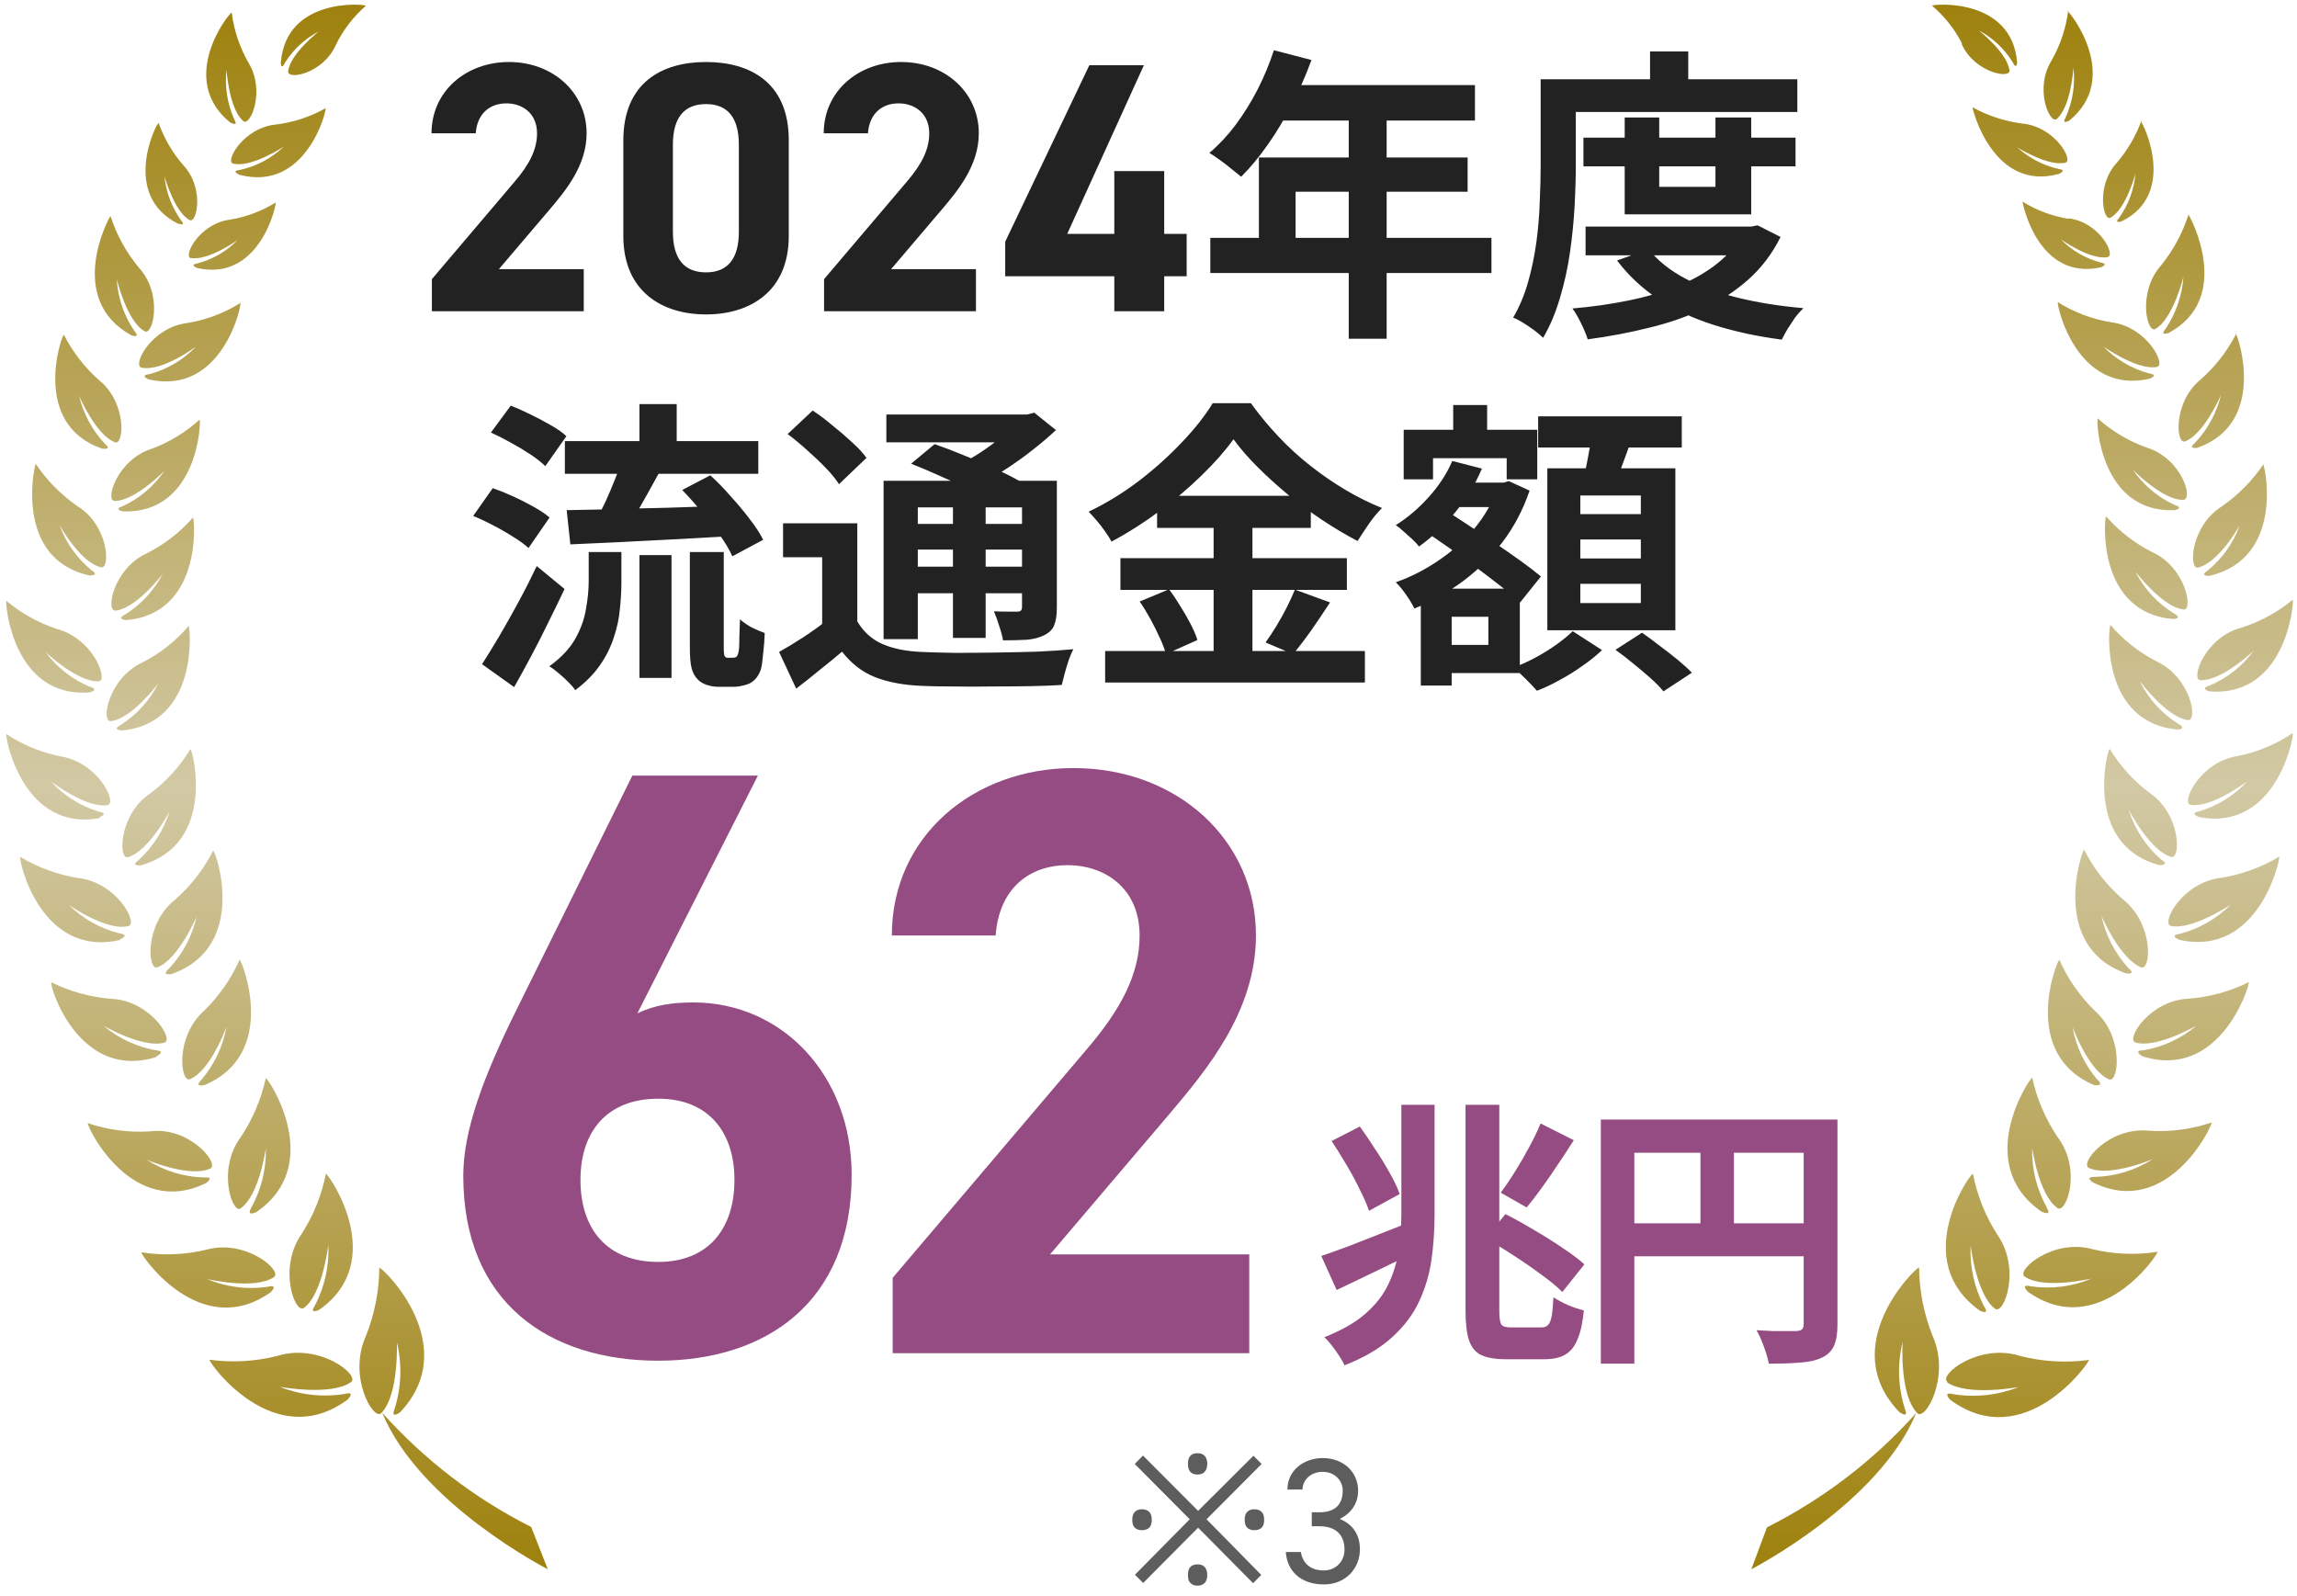
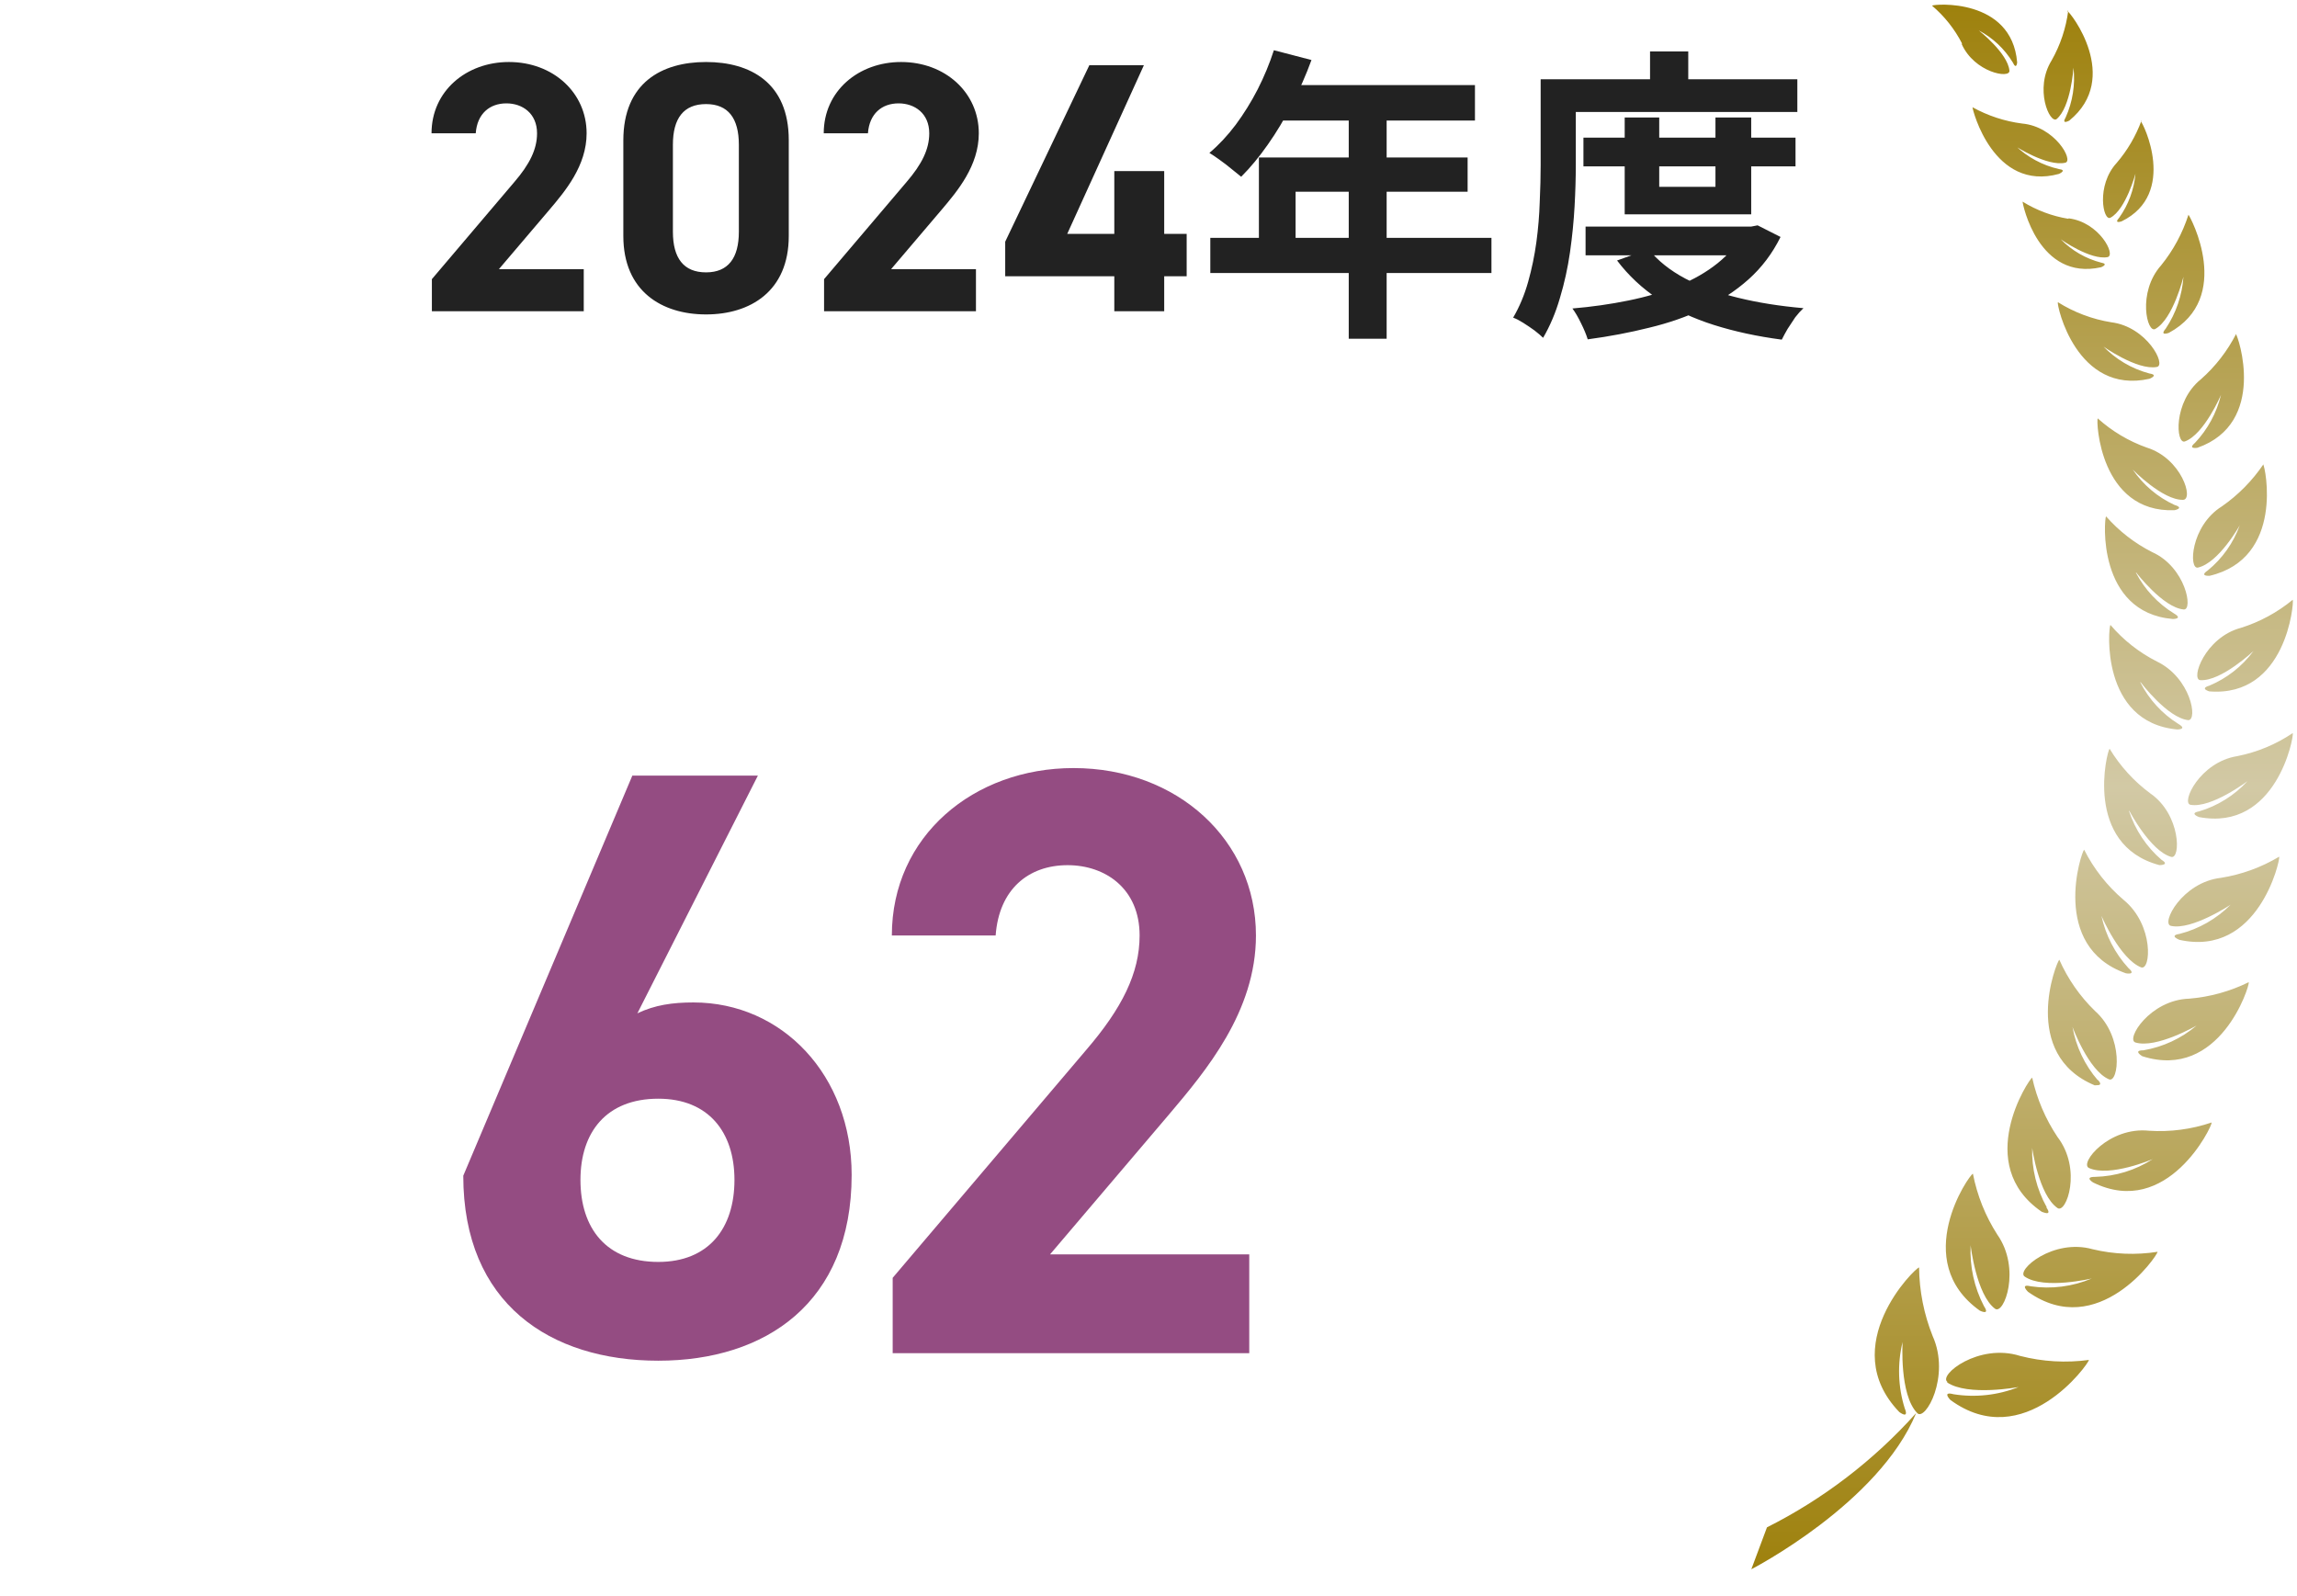
<svg xmlns="http://www.w3.org/2000/svg" width="154" height="107" viewBox="0 0 154 107" fill="none">
-   <path d="M26.606 89.981C26.962 91.445 26.914 92.981 26.466 94.418C26.145 95.198 26.829 94.674 26.829 94.674C31.018 90.237 25.74 85.034 25.433 84.992C25.416 86.567 25.109 88.125 24.525 89.585C23.311 92.292 25.028 95.255 25.559 94.744C26.759 93.511 26.606 89.981 26.606 89.981ZM21.859 78.641C21.577 80.096 21.023 81.482 20.225 82.724C18.619 85.006 19.778 88.125 20.379 87.685C21.635 86.764 22.012 83.433 22.012 83.433C22.081 84.85 21.772 86.26 21.119 87.515C20.686 88.167 21.398 87.813 21.398 87.813C26.061 84.538 22.082 78.783 21.859 78.698V78.641ZM17.181 81.264C21.817 78.088 18.033 72.362 17.823 72.277C17.51 73.695 16.937 75.042 16.134 76.246C14.514 78.429 15.604 81.434 16.134 81.009C17.391 80.13 17.823 76.983 17.823 76.983C17.856 78.376 17.518 79.752 16.846 80.966C16.483 81.604 17.181 81.264 17.181 81.264ZM13.677 72.759C18.717 70.675 16.246 64.466 16.064 64.338C15.493 65.627 14.682 66.792 13.677 67.769C11.708 69.527 12.099 72.631 12.741 72.347C14.137 71.766 15.185 68.832 15.185 68.832C14.947 70.162 14.358 71.401 13.481 72.418C12.993 72.915 13.691 72.744 13.691 72.744L13.677 72.759ZM11.317 64.948C10.759 65.444 11.499 65.302 11.499 65.302C16.651 63.502 14.514 57.166 14.291 57.024C13.656 58.285 12.783 59.407 11.722 60.327C9.67 61.971 9.893 65.09 10.549 64.849C11.945 64.338 13.174 61.461 13.174 61.461C12.881 62.767 12.244 63.967 11.331 64.934L11.317 64.948ZM9.293 57.662C8.706 58.087 9.432 58.016 9.432 58.016C14.528 56.599 12.937 50.362 12.769 50.22C12.062 51.387 11.137 52.403 10.047 53.211C7.938 54.629 7.938 57.69 8.581 57.464C9.977 57.067 11.373 54.388 11.373 54.388C10.98 55.641 10.267 56.766 9.307 57.648L9.293 57.662ZM8.092 48.604C7.464 48.93 8.176 48.973 8.176 48.973C13.328 48.491 12.769 42.14 12.644 41.97C11.775 42.988 10.717 43.822 9.53 44.422C7.268 45.471 6.738 48.42 7.436 48.349C8.832 48.193 10.619 45.811 10.619 45.811C10.044 46.951 9.175 47.911 8.106 48.59L8.092 48.604ZM8.385 41.205C7.757 41.516 8.469 41.573 8.469 41.573C13.565 41.134 13.062 34.854 12.937 34.698C12.067 35.688 11.02 36.501 9.851 37.094C7.603 38.114 7.059 41.006 7.743 40.935C9.139 40.808 10.912 38.469 10.912 38.469C10.329 39.587 9.461 40.527 8.399 41.19L8.385 41.205ZM7.659 33.592C9.055 33.592 11.024 31.565 11.024 31.565C10.321 32.596 9.356 33.414 8.232 33.933C7.575 34.145 8.232 34.287 8.232 34.287C13.244 34.471 13.495 28.305 13.384 28.135C12.45 28.977 11.371 29.636 10.2 30.077C7.855 30.8 7.031 33.564 7.673 33.578L7.659 33.592ZM9.991 25.087C9.321 25.186 9.991 25.442 9.991 25.442C14.877 26.533 16.204 20.509 16.12 20.31C15.028 20.995 13.813 21.453 12.546 21.657C10.144 21.955 8.846 24.492 9.488 24.648C10.884 24.931 13.146 23.23 13.146 23.23C12.287 24.131 11.2 24.773 10.005 25.087H9.991ZM12.783 17.291C13.928 17.518 15.925 16.1 15.925 16.1C15.181 16.857 14.25 17.396 13.23 17.66C12.658 17.759 13.23 17.971 13.23 17.971C17.419 18.907 18.55 13.719 18.48 13.577C17.543 14.157 16.505 14.547 15.422 14.725C13.37 14.98 12.253 17.177 12.797 17.319L12.783 17.291ZM16.064 11.394C15.45 11.465 16.064 11.72 16.064 11.72C20.49 12.882 21.901 7.467 21.831 7.255C20.807 7.831 19.683 8.201 18.522 8.346C16.33 8.545 15.059 10.827 15.632 10.969C16.846 11.266 19.024 9.835 19.024 9.835C18.2 10.616 17.181 11.155 16.078 11.394H16.064ZM24.525 0.38C24.386 0.266 19.192 -0.173 18.829 4.179C18.829 4.179 18.829 4.788 19.122 4.179C19.678 3.3 20.454 2.586 21.37 2.109C21.37 2.109 19.429 3.626 19.317 4.803C19.317 5.37 21.663 4.93 22.515 3.016C23.006 2.007 23.695 1.11 24.539 0.38H24.525ZM18.647 90.889C17.142 91.277 15.579 91.368 14.04 91.158C14.04 91.413 18.382 97.452 23.297 93.837C23.297 93.837 23.897 93.242 23.101 93.454C21.633 93.689 20.129 93.523 18.745 92.972C18.745 92.972 22.18 93.61 23.534 92.661C24.162 92.207 21.454 90.038 18.647 90.889ZM18.145 86.636C18.145 86.636 18.717 86.083 17.963 86.268C16.578 86.472 15.164 86.291 13.872 85.743C13.872 85.743 17.07 86.509 18.368 85.615C18.968 85.204 16.469 83.036 13.816 83.787C12.393 84.127 10.919 84.185 9.474 83.957C9.474 84.198 13.453 89.953 18.145 86.636ZM13.802 79.322C13.802 79.322 14.445 78.882 13.691 78.939C12.319 78.907 10.981 78.496 9.823 77.748C9.823 77.748 12.699 78.981 14.096 78.344C14.752 78.032 12.699 75.509 10.075 75.849C8.656 75.942 7.234 75.754 5.886 75.296C5.816 75.523 8.804 81.746 13.802 79.322ZM10.493 70.817C10.493 70.817 11.164 70.476 10.493 70.42C9.183 70.197 7.954 69.624 6.933 68.761C6.933 68.761 9.614 70.32 11.024 69.895C11.694 69.697 10.047 67.06 7.436 66.961C6.048 66.848 4.694 66.473 3.442 65.855C3.303 66.11 5.299 72.504 10.493 70.859V70.817ZM8.036 62.978C8.036 62.978 8.748 62.694 8.036 62.581C6.748 62.264 5.567 61.603 4.615 60.667C4.615 60.667 7.156 62.453 8.608 62.085C9.293 61.943 7.855 59.164 5.258 58.867C3.883 58.648 2.561 58.167 1.362 57.449C1.25 57.705 2.73 64.225 8.036 63.02V62.978ZM6.64 54.799C6.64 54.799 7.338 54.543 6.64 54.416C5.404 54.048 4.29 53.347 3.415 52.389C3.415 52.389 5.802 54.217 7.212 53.976C7.882 53.863 6.612 51.141 4.099 50.716C2.79 50.462 1.543 49.951 0.427 49.214C0.343 49.426 1.516 55.805 6.696 54.841L6.64 54.799ZM6.012 46.421C6.012 46.421 6.71 46.237 6.012 46.038C4.837 45.548 3.814 44.745 3.052 43.714C3.052 43.714 5.202 45.755 6.612 45.67C7.282 45.67 6.305 42.835 3.819 42.168C2.582 41.761 1.431 41.122 0.427 40.283C0.343 40.467 0.86 46.818 6.012 46.421ZM6.012 38.582C6.012 38.582 6.724 38.582 6.137 38.228C5.161 37.435 4.417 36.386 3.987 35.194C3.987 35.194 5.383 37.732 6.779 38.029C7.422 38.171 7.282 35.194 5.188 33.933C4.093 33.17 3.146 32.209 2.395 31.098C2.27 31.339 0.971 37.491 6.012 38.582ZM6.877 30.077C6.877 30.077 7.561 30.19 7.031 29.751C6.186 28.851 5.589 27.741 5.299 26.533C5.299 26.533 6.43 29.184 7.715 29.652C8.315 29.878 8.525 27.001 6.64 25.484C5.671 24.628 4.871 23.594 4.28 22.436C4.085 22.592 2.102 28.433 6.835 30.077H6.877ZM8.804 22.479C8.804 22.479 9.46 22.72 9.013 22.195C8.313 21.17 7.902 19.969 7.827 18.723C7.827 18.723 8.511 21.558 9.698 22.21C10.256 22.536 10.94 19.729 9.321 17.957C8.469 16.935 7.82 15.756 7.408 14.484C7.282 14.612 4.378 20.041 8.804 22.479ZM11.959 14.995C11.959 14.995 12.518 15.193 12.127 14.754C11.512 13.885 11.132 12.869 11.024 11.805C11.024 11.805 11.68 14.201 12.713 14.754C13.202 15.009 13.719 12.599 12.294 11.082C11.571 10.251 11.008 9.289 10.633 8.247C10.451 8.304 8.106 13.067 11.931 14.995H11.959ZM15.464 8.219C15.464 8.219 16.022 8.531 15.701 7.992C15.238 6.954 15.06 5.808 15.185 4.675C15.185 4.675 15.352 7.312 16.316 8.12C16.776 8.502 17.823 6.092 16.651 4.193C16.065 3.163 15.685 2.027 15.534 0.848C15.324 0.89 11.862 5.313 15.436 8.219H15.464ZM35.611 102.371C31.843 100.473 28.457 97.877 25.628 94.716C28.128 100.811 36.728 105.206 36.728 105.206L35.611 102.371Z" fill="url(#paint0_linear_15_28)" />
  <path d="M128.537 94.734C129.069 95.316 130.789 92.28 129.572 89.57C128.988 88.109 128.679 86.549 128.663 84.973C128.425 84.973 123.067 90.222 127.334 94.663C127.334 94.663 128.019 95.189 127.698 94.408C127.249 92.969 127.201 91.432 127.558 89.967C127.558 89.967 127.334 93.5 128.537 94.734ZM132.734 87.867C132.734 87.867 133.447 88.222 133.014 87.569C132.359 86.313 132.05 84.902 132.118 83.483C132.118 83.483 132.496 86.803 133.755 87.74C134.357 88.179 135.518 85.058 133.909 82.773C133.11 81.53 132.554 80.143 132.272 78.687C132.02 78.758 128.033 84.519 132.734 87.867ZM137.224 80.943C136.545 79.73 136.206 78.351 136.245 76.956C136.245 76.956 136.679 80.106 137.938 80.986C138.525 81.411 139.616 78.403 137.938 76.218C137.133 75.013 136.559 73.666 136.245 72.246C136.035 72.331 132.244 78.063 136.889 81.241C136.93 81.241 137.63 81.582 137.196 80.943H137.224ZM140.652 72.43C139.773 71.412 139.183 70.171 138.945 68.84C138.945 68.84 140.022 71.777 141.393 72.359C142.037 72.643 142.428 69.521 140.456 67.776C139.448 66.798 138.636 65.632 138.064 64.342C137.882 64.47 135.406 70.685 140.456 72.77C140.428 72.714 141.127 72.884 140.624 72.373L140.652 72.43ZM140.917 61.462C140.917 61.462 142.148 64.3 143.547 64.853C144.205 65.094 144.429 62.015 142.372 60.327C141.278 59.396 140.379 58.253 139.728 56.964C139.546 57.106 137.42 63.449 142.526 65.251C142.526 65.251 143.268 65.392 142.694 64.896C141.797 63.916 141.174 62.711 140.889 61.405L140.917 61.462ZM142.764 54.368C142.764 54.368 144.163 57.049 145.562 57.447C146.219 57.631 146.219 54.609 144.163 53.19C143.07 52.382 142.144 51.365 141.435 50.196C141.267 50.338 139.672 56.638 144.778 58C144.778 58 145.506 58 144.918 57.645C143.908 56.776 143.153 55.643 142.736 54.368H142.764ZM143.519 45.741C143.519 45.741 145.31 48.125 146.709 48.281C147.366 48.281 146.877 45.443 144.61 44.35C143.421 43.749 142.361 42.915 141.491 41.896C141.351 42.066 140.805 48.423 145.967 48.905C145.967 48.905 146.681 48.905 146.051 48.536C144.962 47.859 144.077 46.892 143.491 45.741H143.519ZM143.226 38.391C143.226 38.391 145.016 40.732 146.401 40.86C147.059 40.931 146.541 38.022 144.289 37.015C143.118 36.422 142.068 35.608 141.197 34.617C141.071 34.773 140.568 41.059 145.674 41.499C145.674 41.499 146.387 41.499 145.758 41.13C144.676 40.468 143.792 39.522 143.198 38.391H143.226ZM143.925 30.006C142.714 29.576 141.597 28.911 140.638 28.048C140.526 28.218 140.777 34.39 145.786 34.206C145.786 34.206 146.485 34.064 145.786 33.851C144.659 33.332 143.692 32.513 142.988 31.482C142.988 31.482 144.988 33.539 146.359 33.51C147.101 33.496 146.261 30.73 143.925 30.006ZM140.945 23.181C140.945 23.181 143.282 24.855 144.61 24.6C145.254 24.472 143.939 21.904 141.547 21.606C140.277 21.402 139.06 20.944 137.966 20.258C137.882 20.457 139.211 26.487 144.107 25.395C144.107 25.395 144.764 25.139 144.107 25.04C142.914 24.723 141.83 24.08 140.973 23.181H140.945ZM138.665 14.668C137.58 14.489 136.54 14.099 135.602 13.519C135.602 13.689 136.665 18.854 140.861 17.917C140.861 17.917 141.421 17.704 140.861 17.605C139.839 17.341 138.906 16.802 138.162 16.044C138.162 16.044 140.162 17.463 141.309 17.236C141.869 17.094 140.749 14.895 138.693 14.639L138.665 14.668ZM135.07 9.773C135.07 9.773 137.252 11.192 138.469 10.908C139.043 10.766 137.77 8.482 135.574 8.283C134.406 8.132 133.277 7.762 132.244 7.19C132.244 7.361 133.643 12.866 138.036 11.66C138.036 11.66 138.623 11.405 138.036 11.334C136.933 11.084 135.917 10.534 135.098 9.744L135.07 9.773ZM131.517 2.948C132.37 4.864 134.776 5.303 134.72 4.736C134.608 3.558 132.664 2.04 132.664 2.04C133.601 2.532 134.388 3.273 134.944 4.182C135.196 4.722 135.238 4.182 135.238 4.182C134.874 -0.173 129.642 0.266 129.53 0.38C130.361 1.083 131.046 1.946 131.545 2.92L131.517 2.948ZM130.537 92.677C131.936 93.628 135.336 92.989 135.336 92.989C133.949 93.54 132.442 93.707 130.971 93.472C130.174 93.259 130.761 93.855 130.761 93.855C135.699 97.473 140.036 91.428 140.05 91.173C138.508 91.383 136.941 91.292 135.434 90.903C132.65 90.024 129.936 92.195 130.565 92.649L130.537 92.677ZM144.652 83.923C143.205 84.151 141.728 84.093 140.302 83.752C137.644 83.001 135.14 85.171 135.741 85.583C137.042 86.477 140.246 85.71 140.246 85.71C138.952 86.258 137.535 86.44 136.147 86.236C135.392 86.051 135.965 86.604 135.965 86.604C140.666 89.939 144.652 84.178 144.652 83.923ZM148.276 75.254C146.925 75.712 145.5 75.9 144.079 75.807C141.393 75.523 139.393 77.992 140.05 78.304C141.449 78.942 144.331 77.708 144.331 77.708C143.17 78.456 141.83 78.868 140.456 78.9C139.7 78.9 140.344 79.283 140.344 79.283C145.324 81.723 148.318 75.495 148.276 75.268V75.254ZM150.766 65.846C149.512 66.465 148.155 66.84 146.765 66.953C144.135 67.038 142.498 69.692 143.17 69.89C144.569 70.316 147.268 68.755 147.268 68.755C146.245 69.619 145.014 70.192 143.701 70.415C142.96 70.415 143.631 70.812 143.631 70.812C148.835 72.472 150.836 66.073 150.766 65.861V65.846ZM152.808 57.432C151.607 58.151 150.283 58.632 148.905 58.851C146.289 59.149 144.862 61.93 145.548 62.072C146.947 62.384 149.549 60.653 149.549 60.653C148.6 61.606 147.416 62.282 146.121 62.611C145.38 62.725 146.121 63.009 146.121 63.009C151.409 64.186 152.878 57.66 152.808 57.447V57.432ZM153.717 49.146C152.589 49.905 151.325 50.431 149.996 50.693C147.478 51.09 146.205 53.843 146.863 53.956C148.262 54.197 150.682 52.367 150.682 52.367C149.799 53.327 148.678 54.028 147.436 54.396C146.737 54.524 147.436 54.779 147.436 54.779C152.626 55.758 153.801 49.373 153.717 49.16V49.146ZM153.717 40.208C152.686 41.056 151.503 41.697 150.234 42.094C147.828 42.733 146.849 45.557 147.52 45.599C148.919 45.684 151.087 43.641 151.087 43.641C150.324 44.673 149.299 45.477 148.122 45.968C147.45 46.167 148.122 46.351 148.122 46.351C153.284 46.763 153.801 40.406 153.717 40.222V40.208ZM151.759 31.113C151.007 32.225 150.058 33.187 148.961 33.95C146.863 35.256 146.723 38.207 147.366 38.051C148.765 37.724 150.164 35.213 150.164 35.213C149.733 36.406 148.988 37.456 148.01 38.249C147.422 38.647 148.136 38.604 148.136 38.604C153.172 37.426 151.871 31.269 151.731 31.127L151.759 31.113ZM149.926 22.372C149.335 23.531 148.533 24.566 147.562 25.423C145.674 26.941 145.883 29.821 146.485 29.594C147.772 29.126 148.905 26.473 148.905 26.473C148.611 27.684 148.008 28.795 147.156 29.694C146.639 30.134 147.324 30.02 147.324 30.02C152.039 28.36 150.052 22.514 149.898 22.387L149.926 22.372ZM146.723 14.398C146.325 15.634 145.704 16.785 144.89 17.789C143.268 19.606 143.953 22.415 144.513 22.046C145.702 21.365 146.387 18.556 146.387 18.556C146.299 19.8 145.889 20.999 145.198 22.032C144.75 22.557 145.408 22.316 145.408 22.316C149.758 19.96 146.849 14.526 146.723 14.398ZM143.575 8.084C143.193 9.124 142.629 10.085 141.911 10.922C140.512 12.44 141.001 14.852 141.491 14.597C142.526 14.044 143.17 11.646 143.17 11.646C143.074 12.711 142.697 13.73 142.078 14.597C141.687 15.037 142.246 14.838 142.246 14.838C146.023 12.979 143.673 8.212 143.519 8.127L143.575 8.084ZM138.665 0.706C138.513 1.886 138.133 3.024 137.546 4.055C136.371 5.956 137.42 8.311 137.882 7.985C138.847 7.176 139.015 4.537 139.015 4.537C139.14 5.671 138.961 6.818 138.497 7.857C138.176 8.397 138.735 8.084 138.735 8.084C142.246 5.218 138.791 0.791 138.609 0.749L138.665 0.706ZM117.416 105.206C117.416 105.206 125.963 100.807 128.467 94.734C125.633 97.899 122.241 100.497 118.465 102.396L117.416 105.206Z" fill="url(#paint1_linear_15_28)" />
-   <path d="M50.812 51.998L42.732 67.935C43.91 67.374 45.089 67.206 46.492 67.206C52.44 67.206 57.098 72.088 57.098 78.766C57.098 87.352 51.318 91.224 44.135 91.224C36.896 91.224 31.06 87.408 31.06 78.822C31.06 75.792 32.406 72.2 34.595 67.767L42.395 51.998H50.812ZM38.916 79.103C38.916 82.357 40.656 84.602 44.135 84.602C47.502 84.602 49.241 82.357 49.241 79.103C49.241 75.904 47.502 73.659 44.135 73.659C40.656 73.659 38.916 75.904 38.916 79.103ZM83.755 84.097V90.719H59.849V85.668L72.812 70.404C75.225 67.599 76.404 65.242 76.404 62.717C76.404 59.574 74.103 58.003 71.578 58.003C68.94 58.003 66.976 59.63 66.752 62.717H59.793C59.793 56.039 65.293 51.493 71.971 51.493C78.929 51.493 84.204 56.319 84.204 62.717C84.204 67.823 80.837 71.807 78.368 74.725L70.399 84.097H83.755Z" fill="#944C82" />
-   <path d="M98.255 74.066H100.519V87.833C100.519 88.332 100.562 88.65 100.65 88.787C100.737 88.924 100.949 88.992 101.286 88.992C101.361 88.992 101.492 88.992 101.679 88.992C101.866 88.992 102.071 88.992 102.296 88.992C102.533 88.992 102.745 88.992 102.932 88.992C103.119 88.992 103.256 88.992 103.343 88.992C103.543 88.992 103.693 88.936 103.792 88.824C103.905 88.699 103.986 88.494 104.035 88.207C104.085 87.907 104.123 87.496 104.148 86.972C104.41 87.147 104.734 87.321 105.12 87.496C105.519 87.658 105.875 87.777 106.187 87.851C106.112 88.65 105.975 89.285 105.775 89.759C105.588 90.246 105.314 90.595 104.952 90.807C104.603 91.019 104.135 91.125 103.549 91.125C103.449 91.125 103.312 91.125 103.138 91.125C102.963 91.125 102.77 91.125 102.558 91.125C102.346 91.125 102.134 91.125 101.922 91.125C101.71 91.125 101.516 91.125 101.342 91.125C101.167 91.125 101.03 91.125 100.93 91.125C100.244 91.125 99.702 91.031 99.303 90.844C98.916 90.657 98.642 90.32 98.48 89.834C98.33 89.36 98.255 88.693 98.255 87.833V74.066ZM88.585 84.204C89.096 84.029 89.688 83.817 90.362 83.568C91.035 83.306 91.752 83.025 92.513 82.726C93.286 82.427 94.047 82.127 94.795 81.828L95.244 83.755C94.296 84.229 93.33 84.703 92.344 85.177C91.359 85.65 90.449 86.087 89.614 86.486L88.585 84.204ZM93.953 74.066H96.179V81.417C96.179 82.452 96.111 83.462 95.973 84.447C95.836 85.42 95.562 86.349 95.15 87.234C94.751 88.107 94.147 88.911 93.336 89.647C92.538 90.383 91.472 91.013 90.137 91.536C90.062 91.349 89.944 91.137 89.782 90.9C89.632 90.663 89.464 90.427 89.277 90.19C89.102 89.965 88.94 89.784 88.79 89.647C89.938 89.198 90.854 88.674 91.54 88.076C92.226 87.477 92.737 86.823 93.074 86.112C93.423 85.388 93.654 84.634 93.766 83.848C93.891 83.05 93.953 82.24 93.953 81.417V74.066ZM89.277 76.497L91.166 75.525C91.503 75.986 91.846 76.491 92.195 77.04C92.556 77.576 92.881 78.106 93.168 78.63C93.467 79.153 93.691 79.627 93.841 80.051L91.783 81.174C91.646 80.762 91.441 80.288 91.166 79.752C90.904 79.203 90.605 78.648 90.268 78.087C89.931 77.513 89.601 76.984 89.277 76.497ZM99.602 83.025L100.93 81.398C101.529 81.697 102.159 82.046 102.82 82.445C103.493 82.832 104.129 83.231 104.728 83.643C105.339 84.042 105.837 84.416 106.224 84.765L104.746 86.617C104.397 86.268 103.929 85.881 103.343 85.457C102.757 85.021 102.134 84.59 101.473 84.166C100.812 83.73 100.188 83.35 99.602 83.025ZM103.287 75.319L105.513 76.441C105.176 76.977 104.821 77.52 104.447 78.068C104.085 78.617 103.724 79.141 103.362 79.64C103.013 80.126 102.676 80.562 102.352 80.949L100.612 79.958C100.924 79.546 101.242 79.079 101.566 78.555C101.903 78.019 102.221 77.47 102.52 76.909C102.832 76.335 103.088 75.805 103.287 75.319ZM107.328 75.057H121.993V77.283H109.572V91.424H107.328V75.057ZM120.926 75.057H123.19V88.805C123.19 89.404 123.115 89.872 122.965 90.208C122.816 90.557 122.548 90.826 122.161 91.013C121.774 91.2 121.288 91.312 120.702 91.349C120.128 91.399 119.424 91.424 118.588 91.424C118.551 91.212 118.489 90.969 118.401 90.695C118.314 90.42 118.214 90.146 118.102 89.872C117.99 89.61 117.878 89.379 117.765 89.18C118.127 89.204 118.489 89.223 118.85 89.236C119.224 89.236 119.555 89.236 119.842 89.236C120.128 89.236 120.328 89.236 120.44 89.236C120.615 89.223 120.739 89.186 120.814 89.123C120.889 89.049 120.926 88.93 120.926 88.768V75.057ZM108.543 82.015H122.03V84.222H108.543V82.015ZM114.005 76.273H116.25V83.119H114.005V76.273Z" fill="#944C82" />
+   <path d="M50.812 51.998L42.732 67.935C43.91 67.374 45.089 67.206 46.492 67.206C52.44 67.206 57.098 72.088 57.098 78.766C57.098 87.352 51.318 91.224 44.135 91.224C36.896 91.224 31.06 87.408 31.06 78.822L42.395 51.998H50.812ZM38.916 79.103C38.916 82.357 40.656 84.602 44.135 84.602C47.502 84.602 49.241 82.357 49.241 79.103C49.241 75.904 47.502 73.659 44.135 73.659C40.656 73.659 38.916 75.904 38.916 79.103ZM83.755 84.097V90.719H59.849V85.668L72.812 70.404C75.225 67.599 76.404 65.242 76.404 62.717C76.404 59.574 74.103 58.003 71.578 58.003C68.94 58.003 66.976 59.63 66.752 62.717H59.793C59.793 56.039 65.293 51.493 71.971 51.493C78.929 51.493 84.204 56.319 84.204 62.717C84.204 67.823 80.837 71.807 78.368 74.725L70.399 84.097H83.755Z" fill="#944C82" />
  <path d="M39.137 18.044V20.865H28.955V18.714L34.476 12.212C35.504 11.017 36.006 10.013 36.006 8.938C36.006 7.599 35.026 6.93 33.951 6.93C32.827 6.93 31.991 7.623 31.895 8.938H28.931C28.931 6.093 31.273 4.157 34.118 4.157C37.082 4.157 39.329 6.213 39.329 8.938C39.329 11.113 37.895 12.81 36.843 14.053L33.449 18.044H39.137ZM52.882 9.392V15.822C52.882 19.526 50.301 21.08 47.337 21.08C44.373 21.08 41.791 19.526 41.791 15.822V9.416C41.791 5.544 44.373 4.157 47.337 4.157C50.301 4.157 52.882 5.544 52.882 9.392ZM49.536 9.703C49.536 7.934 48.819 6.978 47.337 6.978C45.831 6.978 45.114 7.934 45.114 9.703V15.535C45.114 17.303 45.831 18.26 47.337 18.26C48.819 18.26 49.536 17.303 49.536 15.535V9.703ZM65.432 18.044V20.865H55.249V18.714L60.771 12.212C61.799 11.017 62.301 10.013 62.301 8.938C62.301 7.599 61.321 6.93 60.245 6.93C59.122 6.93 58.285 7.623 58.19 8.938H55.226C55.226 6.093 57.568 4.157 60.412 4.157C63.376 4.157 65.623 6.213 65.623 8.938C65.623 11.113 64.189 12.81 63.137 14.053L59.743 18.044H65.432ZM73.034 4.372H76.691L71.552 15.678H74.707V11.471H78.053V15.678H79.559V18.523H78.053V20.865H74.707V18.523H67.393V16.204L73.034 4.372ZM85.406 3.368L87.926 4.024C87.557 5.035 87.12 6.025 86.615 6.995C86.123 7.965 85.584 8.866 84.996 9.699C84.422 10.519 83.828 11.236 83.214 11.85C83.05 11.714 82.838 11.543 82.579 11.338C82.319 11.12 82.053 10.915 81.78 10.723C81.52 10.532 81.288 10.375 81.083 10.252C81.711 9.72 82.299 9.091 82.845 8.367C83.391 7.63 83.883 6.838 84.32 5.991C84.757 5.13 85.119 4.256 85.406 3.368ZM85.857 5.704H98.887V8.081H84.668L85.857 5.704ZM84.402 10.56H98.395V12.854H86.861V17.157H84.402V10.56ZM81.144 15.948H99.993V18.304H81.144V15.948ZM90.425 6.933H92.966V22.709H90.425V6.933ZM106.16 9.228H120.379V11.154H106.16V9.228ZM106.303 15.19H117.551V17.116H106.303V15.19ZM108.926 7.876H111.241V12.527H115.011V7.876H117.408V14.37H108.926V7.876ZM116.937 15.19H117.408L117.838 15.108L119.375 15.886C118.828 16.993 118.111 17.942 117.223 18.734C116.349 19.513 115.345 20.168 114.212 20.701C113.092 21.234 111.876 21.657 110.565 21.971C109.254 22.299 107.881 22.559 106.447 22.75C106.351 22.436 106.201 22.074 105.996 21.664C105.805 21.268 105.614 20.94 105.422 20.681C106.72 20.571 107.97 20.394 109.172 20.148C110.387 19.902 111.501 19.574 112.511 19.165C113.522 18.755 114.403 18.249 115.154 17.648C115.919 17.034 116.513 16.323 116.937 15.518V15.19ZM110.524 16.706C111.139 17.471 111.958 18.127 112.982 18.673C114.007 19.206 115.188 19.636 116.527 19.963C117.865 20.291 119.327 20.523 120.911 20.66C120.734 20.824 120.549 21.029 120.358 21.275C120.181 21.534 120.01 21.794 119.846 22.053C119.696 22.313 119.566 22.552 119.457 22.77C117.804 22.552 116.288 22.224 114.908 21.787C113.529 21.35 112.293 20.776 111.2 20.066C110.107 19.342 109.179 18.475 108.414 17.464L110.524 16.706ZM110.626 3.45H113.187V6.544H110.626V3.45ZM104.48 5.315H120.501V7.507H104.48V5.315ZM103.292 5.315H105.648V11.072C105.648 11.919 105.621 12.841 105.566 13.838C105.511 14.835 105.409 15.859 105.259 16.911C105.108 17.963 104.883 18.987 104.582 19.984C104.296 20.967 103.92 21.855 103.456 22.647C103.319 22.511 103.128 22.347 102.882 22.156C102.636 21.978 102.383 21.807 102.124 21.643C101.864 21.48 101.639 21.363 101.448 21.295C101.871 20.571 102.206 19.772 102.452 18.898C102.698 18.024 102.882 17.136 103.005 16.235C103.128 15.32 103.203 14.418 103.23 13.53C103.271 12.643 103.292 11.823 103.292 11.072V5.315Z" fill="#222222" />
-   <path d="M37.871 29.572H50.839V31.764H37.871V29.572ZM42.87 27.093H45.369V30.616H42.87V27.093ZM42.87 37.214H45.021V45.45H42.87V37.214ZM39.469 37.009H41.661V39.037C41.661 39.611 41.627 40.212 41.558 40.84C41.504 41.468 41.367 42.103 41.149 42.745C40.944 43.387 40.636 44.002 40.227 44.589C39.817 45.19 39.264 45.75 38.567 46.269C38.458 46.105 38.301 45.921 38.096 45.716C37.891 45.511 37.672 45.313 37.44 45.122C37.222 44.931 37.017 44.78 36.826 44.671C37.618 44.097 38.198 43.483 38.567 42.827C38.936 42.172 39.175 41.509 39.284 40.84C39.407 40.171 39.469 39.542 39.469 38.955V37.009ZM41.702 30.78L44.283 31.518C44.024 31.996 43.757 32.481 43.484 32.973C43.211 33.464 42.945 33.935 42.685 34.386C42.426 34.823 42.18 35.213 41.948 35.554L39.96 34.858C40.179 34.489 40.397 34.065 40.616 33.587C40.834 33.109 41.039 32.624 41.231 32.133C41.435 31.641 41.593 31.19 41.702 30.78ZM45.738 32.85L47.623 31.866C48.074 32.276 48.524 32.74 48.975 33.259C49.439 33.765 49.863 34.27 50.245 34.776C50.641 35.281 50.949 35.752 51.167 36.189L49.098 37.295C48.92 36.886 48.647 36.421 48.278 35.902C47.91 35.383 47.5 34.858 47.049 34.325C46.612 33.792 46.175 33.3 45.738 32.85ZM37.993 34.202C38.895 34.188 39.933 34.168 41.108 34.14C42.282 34.099 43.525 34.065 44.836 34.038C46.148 33.997 47.452 33.949 48.75 33.895L48.688 35.964C47.459 36.032 46.216 36.1 44.959 36.169C43.716 36.237 42.521 36.298 41.374 36.353C40.227 36.408 39.182 36.456 38.239 36.496L37.993 34.202ZM32.913 28.998L34.244 27.195C34.668 27.359 35.112 27.557 35.576 27.789C36.054 28.021 36.505 28.26 36.928 28.506C37.365 28.752 37.714 28.998 37.973 29.244L36.559 31.252C36.313 31.006 35.986 30.746 35.576 30.473C35.166 30.2 34.722 29.934 34.244 29.674C33.78 29.415 33.336 29.189 32.913 28.998ZM31.724 34.591L33.035 32.727C33.472 32.877 33.93 33.061 34.408 33.28C34.886 33.498 35.344 33.731 35.781 33.977C36.218 34.222 36.573 34.461 36.846 34.694L35.432 36.742C35.187 36.51 34.852 36.264 34.429 36.005C34.005 35.732 33.554 35.472 33.076 35.226C32.612 34.98 32.161 34.769 31.724 34.591ZM32.318 44.528C32.66 43.995 33.042 43.373 33.466 42.663C33.889 41.939 34.319 41.175 34.756 40.369C35.194 39.563 35.603 38.757 35.986 37.951L37.85 39.488C37.509 40.212 37.147 40.956 36.764 41.721C36.395 42.486 36.013 43.237 35.617 43.974C35.234 44.698 34.852 45.395 34.47 46.064L32.318 44.528ZM46.25 37.009H48.524V43.401C48.524 43.742 48.545 43.94 48.586 43.995C48.613 44.022 48.64 44.05 48.668 44.077C48.709 44.091 48.75 44.097 48.791 44.097C48.845 44.097 48.9 44.097 48.955 44.097C49.023 44.097 49.077 44.097 49.118 44.097C49.173 44.097 49.228 44.091 49.282 44.077C49.337 44.063 49.371 44.043 49.385 44.016C49.453 43.974 49.508 43.797 49.549 43.483C49.562 43.319 49.569 43.066 49.569 42.725C49.583 42.383 49.596 41.98 49.61 41.516C49.801 41.694 50.054 41.871 50.368 42.049C50.696 42.213 50.996 42.342 51.27 42.438C51.256 42.889 51.222 43.346 51.167 43.811C51.126 44.275 51.078 44.617 51.024 44.835C50.887 45.272 50.655 45.586 50.327 45.777C50.191 45.859 50.013 45.921 49.794 45.962C49.59 46.017 49.392 46.044 49.2 46.044C49.05 46.044 48.866 46.044 48.647 46.044C48.442 46.044 48.272 46.044 48.135 46.044C47.903 46.044 47.657 46.003 47.397 45.921C47.138 45.839 46.926 45.709 46.762 45.532C46.585 45.354 46.455 45.115 46.373 44.815C46.291 44.528 46.25 44.036 46.25 43.339V37.009ZM57.477 35.083V42.643H55.121V37.357H52.499V35.083H57.477ZM57.477 41.659C57.887 42.356 58.447 42.861 59.157 43.175C59.881 43.49 60.762 43.667 61.8 43.708C62.415 43.736 63.153 43.756 64.013 43.77C64.874 43.77 65.775 43.763 66.717 43.749C67.674 43.736 68.609 43.715 69.524 43.688C70.439 43.647 71.252 43.592 71.962 43.524C71.867 43.701 71.764 43.94 71.655 44.241C71.559 44.528 71.471 44.821 71.389 45.122C71.307 45.422 71.238 45.689 71.184 45.921C70.555 45.962 69.832 45.989 69.012 46.003C68.192 46.017 67.346 46.023 66.472 46.023C65.597 46.037 64.751 46.037 63.931 46.023C63.125 46.023 62.408 46.01 61.78 45.982C60.55 45.928 59.506 45.73 58.645 45.388C57.798 45.047 57.068 44.48 56.453 43.688C55.975 44.097 55.483 44.5 54.978 44.897C54.486 45.306 53.953 45.73 53.38 46.167L52.233 43.708C52.724 43.435 53.243 43.121 53.79 42.766C54.336 42.411 54.855 42.042 55.347 41.659H57.477ZM52.806 29.1L54.486 27.523C54.923 27.81 55.367 28.144 55.818 28.527C56.282 28.895 56.719 29.271 57.129 29.654C57.539 30.022 57.86 30.371 58.092 30.698L56.248 32.46C56.043 32.133 55.75 31.771 55.367 31.375C54.985 30.978 54.568 30.582 54.117 30.186C53.667 29.776 53.23 29.415 52.806 29.1ZM61.083 31.088L62.661 29.776C63.262 29.981 63.924 30.234 64.648 30.535C65.372 30.821 66.069 31.122 66.738 31.436C67.421 31.75 67.988 32.037 68.438 32.297L66.758 33.772C66.349 33.498 65.816 33.205 65.16 32.891C64.518 32.577 63.835 32.262 63.111 31.948C62.388 31.62 61.712 31.334 61.083 31.088ZM59.239 32.235H69.668V34.017H61.534V42.848H59.239V32.235ZM68.52 32.235H70.856V40.737C70.856 41.243 70.794 41.639 70.671 41.926C70.562 42.199 70.344 42.417 70.016 42.581C69.702 42.745 69.312 42.848 68.848 42.889C68.397 42.916 67.865 42.93 67.25 42.93C67.195 42.629 67.107 42.301 66.984 41.946C66.874 41.578 66.758 41.257 66.635 40.983C66.95 40.997 67.264 41.004 67.578 41.004C67.892 41.004 68.104 41.004 68.213 41.004C68.322 41.004 68.397 40.983 68.438 40.942C68.493 40.888 68.52 40.806 68.52 40.697V32.235ZM59.424 27.789H69.176V29.654H59.424V27.789ZM60.51 35.124H69.319V36.845H60.51V35.124ZM60.51 37.992H69.319V39.775H60.51V37.992ZM63.89 33.075H66.082V42.766H63.89V33.075ZM68.295 27.789H68.869L69.34 27.666L70.794 28.834C70.316 29.285 69.777 29.742 69.176 30.207C68.589 30.671 67.974 31.108 67.332 31.518C66.69 31.914 66.055 32.262 65.427 32.563C65.29 32.358 65.092 32.119 64.832 31.846C64.587 31.573 64.382 31.354 64.218 31.19C64.737 30.944 65.256 30.651 65.775 30.309C66.308 29.954 66.793 29.592 67.23 29.223C67.68 28.855 68.035 28.52 68.295 28.219V27.789ZM82.698 29.449C82.138 30.227 81.428 31.033 80.567 31.866C79.72 32.699 78.778 33.498 77.74 34.263C76.715 35.028 75.643 35.711 74.523 36.312C74.414 36.107 74.27 35.882 74.093 35.636C73.929 35.39 73.745 35.151 73.54 34.919C73.349 34.687 73.164 34.482 72.987 34.304C74.161 33.744 75.288 33.054 76.367 32.235C77.446 31.402 78.409 30.535 79.256 29.633C80.116 28.732 80.799 27.864 81.305 27.031H83.866C84.426 27.81 85.04 28.554 85.71 29.264C86.379 29.974 87.096 30.63 87.861 31.231C88.626 31.832 89.411 32.372 90.217 32.85C91.023 33.328 91.835 33.731 92.655 34.058C92.341 34.373 92.047 34.728 91.774 35.124C91.501 35.52 91.248 35.902 91.016 36.271C90.237 35.861 89.445 35.39 88.639 34.858C87.847 34.325 87.082 33.758 86.345 33.157C85.607 32.542 84.924 31.921 84.296 31.293C83.668 30.664 83.135 30.05 82.698 29.449ZM77.576 33.239H87.881V35.39H77.576V33.239ZM75.117 37.418H90.299V39.549H75.117V37.418ZM74.093 43.647H91.508V45.757H74.093V43.647ZM81.366 34.099H83.968V44.712H81.366V34.099ZM76.408 40.328L78.375 39.508C78.634 39.85 78.887 40.225 79.133 40.635C79.392 41.045 79.625 41.448 79.829 41.844C80.034 42.24 80.185 42.595 80.28 42.909L78.17 43.852C78.088 43.537 77.951 43.175 77.76 42.766C77.569 42.342 77.357 41.919 77.125 41.495C76.893 41.072 76.654 40.683 76.408 40.328ZM86.816 39.529L89.172 40.389C88.762 41.017 88.339 41.646 87.902 42.274C87.465 42.889 87.062 43.414 86.693 43.852L84.849 43.073C85.081 42.745 85.32 42.383 85.566 41.987C85.812 41.578 86.044 41.161 86.263 40.737C86.481 40.3 86.666 39.898 86.816 39.529ZM96.752 32.358H100.809V33.997H96.752V32.358ZM97.428 27.154H99.703V30.371H97.428V27.154ZM96.363 39.467H101.895V45.122H96.363V43.237H99.785V41.352H96.363V39.467ZM94.109 28.814H103.063V32.133H101.014V30.719H96.076V32.133H94.109V28.814ZM95.257 39.467H97.326V45.962H95.257V39.467ZM100.42 32.358H100.809L101.157 32.255L102.55 32.891C102.113 34.175 101.506 35.329 100.727 36.353C99.948 37.364 99.054 38.245 98.043 38.996C97.032 39.734 95.96 40.334 94.827 40.799C94.704 40.539 94.519 40.232 94.273 39.877C94.028 39.522 93.795 39.242 93.577 39.037C94.588 38.682 95.55 38.19 96.466 37.562C97.394 36.934 98.2 36.21 98.883 35.39C99.566 34.557 100.078 33.656 100.42 32.686V32.358ZM97.367 30.903L99.354 31.416C98.904 32.481 98.296 33.471 97.531 34.386C96.78 35.288 95.981 36.039 95.134 36.64C95.038 36.503 94.895 36.346 94.704 36.169C94.512 35.991 94.314 35.814 94.109 35.636C93.905 35.445 93.727 35.301 93.577 35.206C94.383 34.7 95.12 34.072 95.79 33.321C96.472 32.57 96.998 31.764 97.367 30.903ZM95.523 35.615L96.814 34.14C97.319 34.468 97.872 34.83 98.473 35.226C99.074 35.622 99.675 36.025 100.276 36.435C100.877 36.845 101.444 37.241 101.977 37.623C102.509 38.006 102.953 38.347 103.309 38.648L101.915 40.389C101.574 40.061 101.144 39.699 100.625 39.303C100.119 38.907 99.573 38.491 98.986 38.054C98.398 37.617 97.804 37.186 97.203 36.763C96.602 36.339 96.042 35.957 95.523 35.615ZM103.124 27.912H112.753V30.002H103.124V27.912ZM105.951 36.169V37.439H110.008V36.169H105.951ZM105.951 39.139V40.43H110.008V39.139H105.951ZM105.951 33.218V34.468H110.008V33.218H105.951ZM103.739 31.395H112.323V42.254H103.739V31.395ZM106.73 29.018L109.414 29.346C109.209 29.961 108.99 30.576 108.758 31.19C108.54 31.791 108.335 32.31 108.144 32.747L106.115 32.358C106.197 32.03 106.272 31.675 106.341 31.293C106.423 30.896 106.498 30.5 106.566 30.104C106.634 29.708 106.689 29.346 106.73 29.018ZM105.439 42.315L107.406 43.585C107.051 43.927 106.628 44.268 106.136 44.61C105.644 44.965 105.132 45.286 104.599 45.573C104.067 45.873 103.548 46.119 103.042 46.31C102.851 46.092 102.605 45.832 102.305 45.532C102.004 45.231 101.724 44.972 101.465 44.753C101.956 44.575 102.455 44.35 102.96 44.077C103.466 43.804 103.937 43.51 104.374 43.196C104.811 42.882 105.166 42.588 105.439 42.315ZM108.308 43.565L110.09 42.417C110.459 42.677 110.855 42.971 111.278 43.298C111.702 43.613 112.105 43.927 112.487 44.241C112.869 44.555 113.184 44.842 113.429 45.101L111.524 46.351C111.319 46.092 111.032 45.798 110.664 45.47C110.295 45.142 109.899 44.808 109.475 44.466C109.066 44.125 108.676 43.824 108.308 43.565Z" fill="#222222" />
-   <path d="M76.643 106.127L76.091 105.575L79.763 101.855L76.079 98.147L76.631 97.583L80.327 101.291L84.035 97.595L84.587 98.147L80.891 101.855L84.563 105.587L84.011 106.139L80.327 102.419L76.643 106.127ZM76.559 102.587C76.367 102.587 76.211 102.535 76.091 102.431C75.971 102.319 75.911 102.139 75.911 101.891C75.911 101.643 75.971 101.463 76.091 101.351C76.211 101.239 76.367 101.183 76.559 101.183C76.759 101.183 76.919 101.239 77.039 101.351C77.159 101.463 77.219 101.643 77.219 101.891C77.219 102.139 77.159 102.319 77.039 102.431C76.919 102.535 76.759 102.587 76.559 102.587ZM80.279 106.307C80.135 106.307 80.015 106.275 79.919 106.211C79.823 106.155 79.751 106.075 79.703 105.971C79.663 105.867 79.643 105.739 79.643 105.587C79.643 105.443 79.663 105.319 79.703 105.215C79.751 105.103 79.823 105.019 79.919 104.963C80.015 104.907 80.135 104.879 80.279 104.879C80.431 104.879 80.555 104.907 80.651 104.963C80.747 105.019 80.819 105.103 80.867 105.215C80.915 105.319 80.939 105.443 80.939 105.587C80.939 105.739 80.915 105.867 80.867 105.971C80.819 106.075 80.747 106.155 80.651 106.211C80.555 106.275 80.431 106.307 80.279 106.307ZM80.279 98.855C80.135 98.855 80.015 98.827 79.919 98.771C79.823 98.707 79.751 98.623 79.703 98.519C79.663 98.407 79.643 98.279 79.643 98.135C79.643 97.991 79.663 97.867 79.703 97.763C79.751 97.651 79.823 97.567 79.919 97.511C80.015 97.455 80.135 97.427 80.279 97.427C80.431 97.427 80.555 97.455 80.651 97.511C80.747 97.567 80.819 97.651 80.867 97.763C80.915 97.867 80.939 97.991 80.939 98.135C80.939 98.279 80.915 98.407 80.867 98.519C80.819 98.623 80.747 98.707 80.651 98.771C80.555 98.827 80.431 98.855 80.279 98.855ZM84.095 102.587C83.903 102.587 83.747 102.535 83.627 102.431C83.507 102.319 83.447 102.139 83.447 101.891C83.447 101.643 83.507 101.463 83.627 101.351C83.747 101.239 83.903 101.183 84.095 101.183C84.295 101.183 84.455 101.239 84.575 101.351C84.695 101.463 84.755 101.643 84.755 101.891C84.755 102.139 84.695 102.319 84.575 102.431C84.455 102.535 84.295 102.587 84.095 102.587ZM87.946 102.323V101.387H88.462C89.554 101.387 90.022 100.823 90.022 99.923C90.022 99.275 89.494 98.675 88.678 98.675C87.898 98.675 87.346 99.191 87.322 99.863H86.314C86.314 98.555 87.442 97.751 88.678 97.751C90.058 97.751 91.054 98.675 91.054 99.947C91.054 100.799 90.574 101.471 89.818 101.831C90.622 102.155 91.174 102.815 91.174 103.871C91.174 105.143 90.226 106.223 88.762 106.223C87.178 106.223 86.29 105.299 86.206 104.051H87.214C87.322 104.723 87.778 105.287 88.762 105.287C89.542 105.287 90.142 104.687 90.142 103.895C90.142 102.911 89.566 102.323 88.462 102.323H87.946Z" fill="#5E5D5D" />
  <defs>
    <linearGradient id="paint0_linear_15_28" x1="18.574" y1="0.312" x2="18.574" y2="105.206" gradientUnits="userSpaceOnUse">
      <stop stop-color="#9E810D" />
      <stop offset="0.5" stop-color="#D2C9A5" />
      <stop offset="1" stop-color="#9E810D" />
    </linearGradient>
    <linearGradient id="paint1_linear_15_28" x1="135.57" y1="0.312" x2="135.57" y2="105.206" gradientUnits="userSpaceOnUse">
      <stop stop-color="#9E810D" />
      <stop offset="0.5" stop-color="#D2C9A5" />
      <stop offset="1" stop-color="#9E810D" />
    </linearGradient>
  </defs>
</svg>